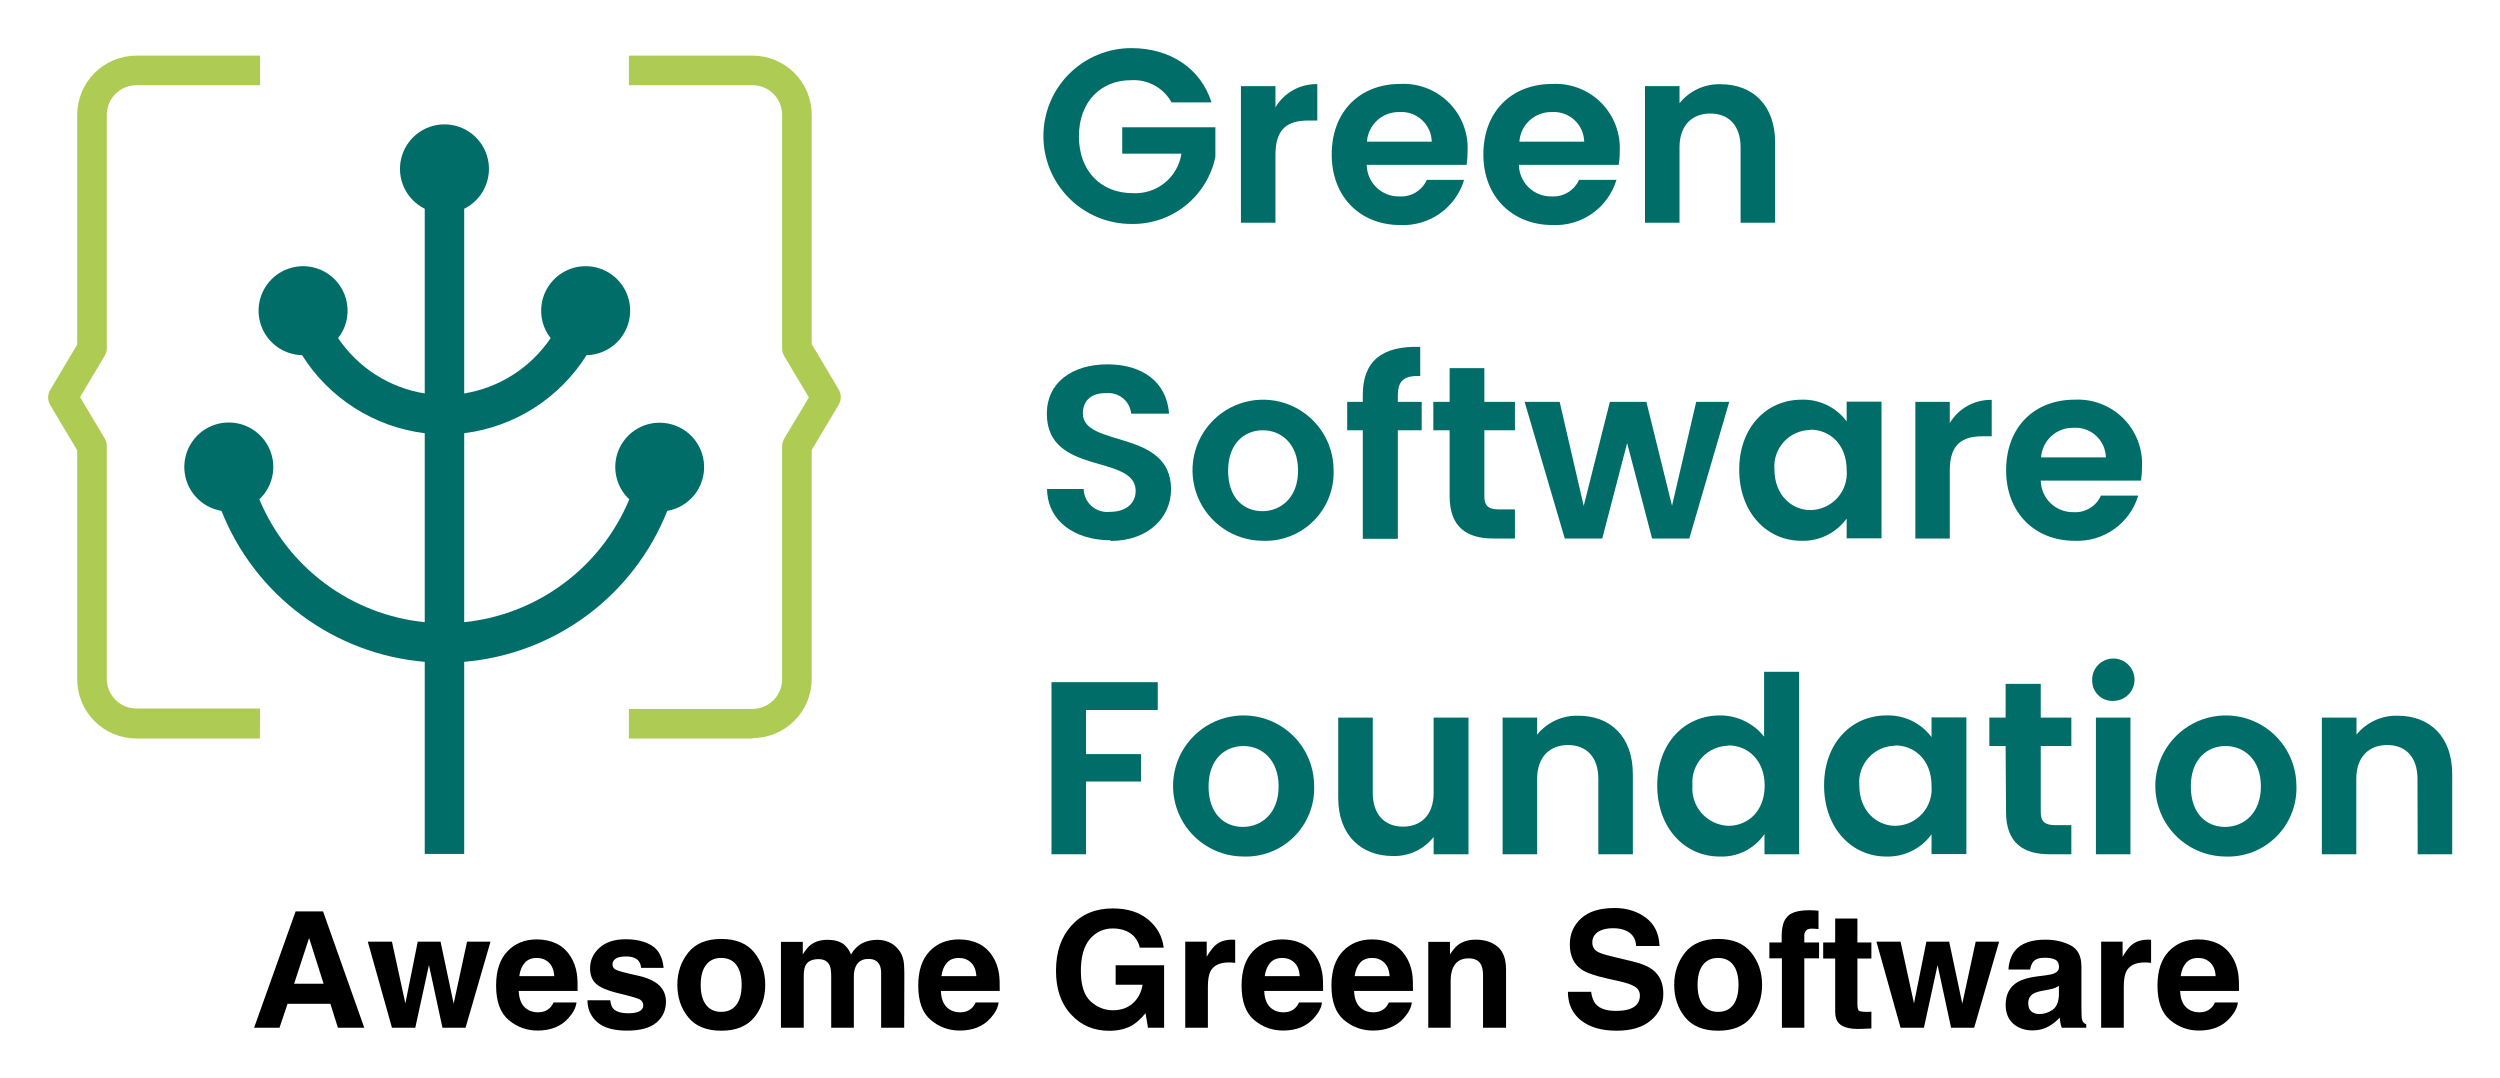
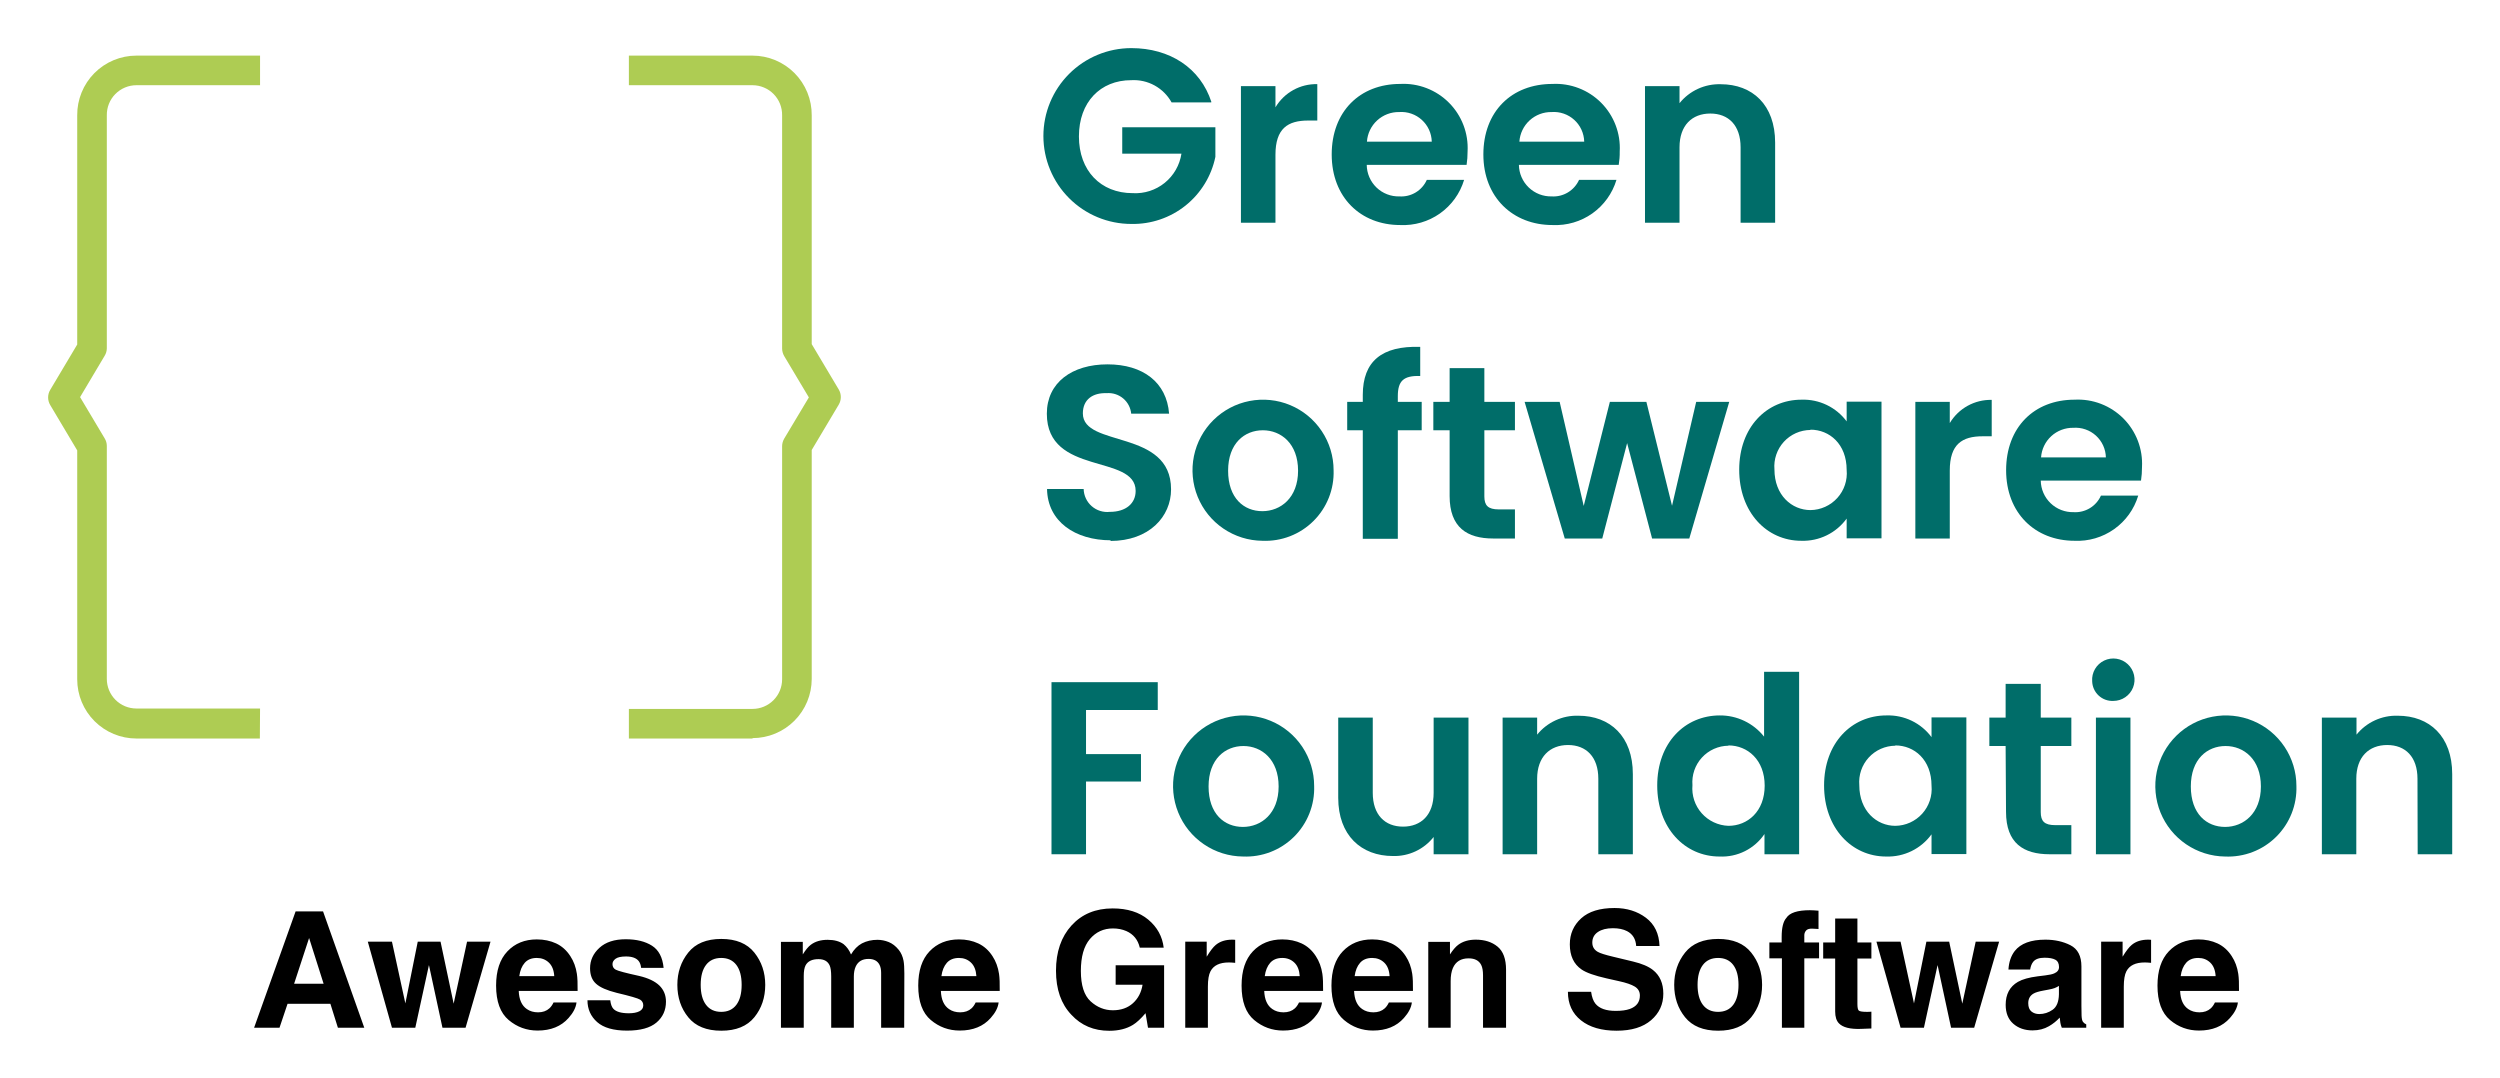
<svg xmlns="http://www.w3.org/2000/svg" role="img" viewBox="-3.13 -3.13 162.63 70.13">
  <title>Awesome Green Software logo</title>
  <path id="path2" fill="#AECC53" d="M13.774 44.912H5.745C4.723 44.912 3.744 44.506 3.021 43.784C2.299 43.062 1.893 42.082 1.893 41.06V26.169L0.135 23.216C0.046 23.068 0 22.898 0 22.726C0 22.553 0.046 22.383 0.135 22.234L1.893 19.282V4.371C1.889 3.863 1.986 3.358 2.177 2.888C2.369 2.417 2.652 1.988 3.01 1.627C3.368 1.266 3.794 0.98 4.263 0.784C4.733 0.589 5.236 0.488 5.745 0.488H13.787V2.413H5.745C5.489 2.413 5.236 2.464 5 2.563C4.764 2.662 4.551 2.807 4.371 2.989C4.192 3.171 4.051 3.387 3.956 3.624C3.861 3.862 3.815 4.116 3.819 4.371V19.526C3.818 19.698 3.769 19.867 3.678 20.014L2.079 22.703L3.678 25.386C3.769 25.532 3.818 25.701 3.819 25.874V41.035C3.819 41.545 4.022 42.035 4.383 42.397C4.744 42.758 5.234 42.96 5.745 42.96H13.787L13.774 44.912Z" />
  <path id="path4" fill="#AECC53" d="M45.823 44.912H37.78V42.986H45.823C46.333 42.986 46.823 42.783 47.184 42.422C47.545 42.061 47.748 41.571 47.748 41.06V25.893C47.75 25.722 47.797 25.553 47.883 25.405L49.488 22.722L47.883 20.033C47.797 19.884 47.75 19.716 47.748 19.545V4.371C47.752 4.116 47.706 3.862 47.611 3.624C47.516 3.387 47.375 3.171 47.196 2.989C47.017 2.807 46.803 2.662 46.567 2.563C46.331 2.464 46.078 2.413 45.823 2.413H37.78V0.488H45.823C46.331 0.488 46.835 0.589 47.304 0.784C47.773 0.98 48.199 1.266 48.557 1.627C48.915 1.988 49.198 2.417 49.39 2.888C49.582 3.358 49.678 3.863 49.674 4.371V19.256L51.433 22.209C51.521 22.357 51.567 22.527 51.567 22.7C51.567 22.873 51.521 23.042 51.433 23.191L49.674 26.143V41.035C49.674 42.056 49.268 43.036 48.546 43.758C47.824 44.48 46.844 44.886 45.823 44.886" />
-   <path id="path6" fill="#006D69" d="M40.091 24.385C39.489 24.319 38.883 24.443 38.356 24.741C37.83 25.04 37.41 25.496 37.157 26.045C36.905 26.595 36.831 27.21 36.948 27.804C37.064 28.397 37.364 28.939 37.806 29.353C36.902 31.529 35.427 33.42 33.536 34.827C31.646 36.233 29.411 37.103 27.067 37.344V25.052C28.687 24.848 30.241 24.286 31.617 23.408C32.993 22.53 34.158 21.357 35.026 19.975C35.578 19.964 36.115 19.796 36.574 19.49C37.033 19.184 37.395 18.753 37.617 18.248C37.84 17.743 37.913 17.185 37.829 16.64C37.745 16.095 37.507 15.585 37.143 15.17C36.779 14.756 36.304 14.454 35.774 14.3C35.245 14.147 34.682 14.148 34.152 14.303C33.623 14.459 33.149 14.762 32.787 15.178C32.424 15.594 32.188 16.105 32.106 16.65C32.045 17.04 32.066 17.437 32.166 17.819C32.267 18.2 32.445 18.556 32.69 18.865C32.047 19.816 31.217 20.626 30.25 21.245C29.283 21.864 28.2 22.28 27.067 22.465V10.45C27.652 10.16 28.123 9.681 28.401 9.09C28.68 8.499 28.751 7.832 28.602 7.196C28.453 6.56 28.094 5.993 27.582 5.587C27.07 5.181 26.436 4.96 25.783 4.96C25.13 4.96 24.496 5.181 23.985 5.587C23.473 5.993 23.113 6.56 22.965 7.196C22.816 7.832 22.887 8.499 23.165 9.09C23.444 9.681 23.914 10.16 24.5 10.45V22.465C23.364 22.282 22.278 21.868 21.309 21.248C20.34 20.629 19.508 19.818 18.864 18.865C19.109 18.556 19.287 18.2 19.388 17.819C19.488 17.437 19.509 17.04 19.448 16.65C19.366 16.105 19.13 15.594 18.768 15.179C18.405 14.763 17.932 14.46 17.403 14.304C16.874 14.148 16.311 14.147 15.782 14.3C15.252 14.453 14.777 14.754 14.413 15.168C14.048 15.582 13.81 16.091 13.725 16.636C13.64 17.181 13.713 17.739 13.934 18.244C14.156 18.749 14.517 19.18 14.975 19.487C15.434 19.793 15.97 19.963 16.521 19.975C17.392 21.36 18.559 22.534 19.939 23.412C21.319 24.29 22.877 24.85 24.5 25.052V37.344C22.152 37.106 19.913 36.238 18.019 34.831C16.125 33.425 14.647 31.532 13.742 29.353C14.216 28.904 14.525 28.309 14.619 27.663C14.712 27.017 14.585 26.358 14.257 25.794C13.929 25.23 13.42 24.793 12.812 24.554C12.205 24.315 11.534 24.289 10.91 24.479C10.286 24.669 9.744 25.065 9.373 25.602C9.002 26.139 8.823 26.786 8.865 27.437C8.908 28.088 9.169 28.706 9.607 29.19C10.045 29.674 10.633 29.996 11.277 30.104C12.35 32.809 14.155 35.16 16.491 36.895C18.827 38.63 21.6 39.679 24.5 39.924V52.422H27.067V39.924C29.964 39.677 32.735 38.627 35.068 36.892C37.401 35.157 39.205 32.807 40.277 30.104C40.964 29.986 41.585 29.623 42.026 29.082C42.467 28.542 42.697 27.86 42.674 27.163C42.651 26.466 42.377 25.801 41.903 25.29C41.428 24.78 40.784 24.458 40.091 24.385Z" />
  <path id="path8" fill="#006D69" d="M75.65 3.53H73.083C72.826 3.067 72.443 2.685 71.979 2.429C71.514 2.174 70.987 2.055 70.458 2.086C68.448 2.086 67.056 3.517 67.056 5.745C67.056 7.972 68.468 9.435 70.554 9.435C71.307 9.479 72.05 9.24 72.636 8.766C73.223 8.291 73.611 7.614 73.725 6.868H69.874V5.148H75.933V7.073C75.675 8.325 74.987 9.447 73.988 10.245C72.989 11.042 71.742 11.464 70.464 11.438C68.947 11.438 67.493 10.836 66.42 9.763C65.347 8.691 64.745 7.236 64.745 5.719C64.745 4.202 65.347 2.748 66.42 1.675C67.493 0.603 68.947 0 70.464 0C72.961 0 74.957 1.284 75.676 3.511" />
  <path id="path10" fill="#006D69" d="M79.841 11.361H77.595V2.471H79.841V3.851C80.12 3.381 80.52 2.993 80.998 2.728C81.476 2.463 82.016 2.33 82.563 2.343V4.711H81.972C80.644 4.711 79.841 5.225 79.841 6.939V11.361Z" />
  <path id="path12" fill="#006D69" d="M87.955 11.509C85.387 11.509 83.5 9.711 83.5 6.919C83.5 4.127 85.329 2.33 87.955 2.33C88.54 2.299 89.124 2.392 89.671 2.603C90.218 2.813 90.714 3.136 91.127 3.551C91.541 3.965 91.863 4.463 92.071 5.01C92.28 5.557 92.371 6.142 92.339 6.727C92.34 7.017 92.318 7.307 92.275 7.593H85.779C85.781 7.869 85.839 8.141 85.948 8.394C86.056 8.647 86.215 8.876 86.413 9.068C86.612 9.259 86.846 9.409 87.103 9.508C87.36 9.608 87.634 9.655 87.91 9.647C88.281 9.67 88.65 9.579 88.968 9.387C89.285 9.194 89.537 8.909 89.688 8.569H92.114C91.849 9.453 91.295 10.223 90.541 10.756C89.787 11.288 88.877 11.553 87.955 11.509ZM85.792 6.085H90.009C90.003 5.817 89.942 5.554 89.831 5.31C89.72 5.067 89.56 4.848 89.362 4.668C89.164 4.488 88.932 4.35 88.679 4.263C88.426 4.175 88.158 4.14 87.891 4.159C87.361 4.15 86.847 4.344 86.457 4.703C86.066 5.061 85.828 5.556 85.792 6.085Z" />
  <path id="path14" fill="#006D69" d="M97.859 11.509C95.291 11.509 93.366 9.712 93.366 6.919C93.366 4.127 95.195 2.33 97.859 2.33C98.443 2.3 99.027 2.394 99.573 2.605C100.119 2.815 100.614 3.138 101.027 3.553C101.44 3.968 101.761 4.465 101.969 5.011C102.178 5.558 102.269 6.143 102.236 6.727C102.241 7.017 102.219 7.307 102.172 7.593H95.677C95.681 7.868 95.739 8.14 95.849 8.392C95.958 8.645 96.117 8.873 96.315 9.064C96.513 9.255 96.747 9.404 97.003 9.505C97.259 9.605 97.533 9.653 97.808 9.647C98.179 9.67 98.549 9.579 98.868 9.386C99.186 9.193 99.439 8.909 99.592 8.569H102.025C101.759 9.452 101.207 10.221 100.454 10.754C99.702 11.286 98.793 11.552 97.872 11.509H97.859ZM95.709 6.085H99.926C99.919 5.817 99.859 5.554 99.748 5.31C99.637 5.067 99.477 4.848 99.279 4.668C99.081 4.488 98.849 4.35 98.596 4.263C98.343 4.175 98.075 4.14 97.808 4.159C97.278 4.15 96.764 4.344 96.373 4.703C95.983 5.061 95.745 5.556 95.709 6.085Z" />
  <path id="path16" fill="#006D69" d="M110.099 6.451C110.099 5.026 109.316 4.256 108.129 4.256C106.941 4.256 106.126 5.026 106.126 6.451V11.361H103.88V2.471H106.126V3.582C106.447 3.183 106.855 2.865 107.32 2.651C107.784 2.437 108.292 2.334 108.803 2.349C110.87 2.349 112.346 3.691 112.346 6.149V11.361H110.099V6.451Z" />
  <path id="path18" fill="#006D69" d="M69.135 32.017C66.811 32.017 65.014 30.797 64.982 28.679H67.364C67.368 28.891 67.418 29.1 67.508 29.293C67.598 29.485 67.727 29.657 67.887 29.797C68.047 29.937 68.234 30.043 68.437 30.106C68.639 30.17 68.853 30.191 69.064 30.168C70.124 30.168 70.746 29.61 70.746 28.807C70.746 26.381 64.969 27.844 64.969 23.781C64.969 21.759 66.606 20.572 68.917 20.572C71.228 20.572 72.768 21.747 72.922 23.781H70.457C70.42 23.392 70.23 23.034 69.93 22.784C69.629 22.534 69.242 22.412 68.853 22.446C67.967 22.414 67.312 22.851 67.312 23.762C67.312 26.009 73.05 24.757 73.05 28.704C73.05 30.47 71.638 32.061 69.09 32.061" />
  <path id="path20" fill="#006D69" d="M78.988 32.049C78.083 32.04 77.2 31.763 76.451 31.253C75.702 30.744 75.121 30.024 74.781 29.185C74.44 28.345 74.356 27.424 74.538 26.537C74.72 25.649 75.16 24.836 75.804 24.198C76.448 23.561 77.265 23.128 78.154 22.955C79.043 22.782 79.964 22.875 80.8 23.224C81.636 23.572 82.35 24.16 82.852 24.914C83.355 25.668 83.623 26.553 83.623 27.459C83.644 28.071 83.538 28.681 83.312 29.25C83.086 29.82 82.744 30.336 82.309 30.767C81.874 31.198 81.354 31.535 80.783 31.755C80.211 31.976 79.6 32.075 78.988 32.049ZM78.988 30.123C80.176 30.123 81.312 29.256 81.312 27.491C81.312 25.726 80.208 24.86 79.02 24.86C77.833 24.86 76.761 25.707 76.761 27.491C76.761 29.276 77.788 30.123 78.988 30.123Z" />
  <path id="path22" fill="#006D69" d="M85.522 24.86H84.508V23.011H85.522V22.562C85.522 20.379 86.755 19.352 89.258 19.436V21.329C88.167 21.297 87.801 21.65 87.801 22.645V23.011H89.354V24.86H87.801V31.92H85.522V24.86Z" />
  <path id="path24" fill="#006D69" d="M91.171 24.86H90.111V23.011H91.171V20.816H93.43V23.011H95.42V24.86H93.43V29.16C93.43 29.751 93.667 30.008 94.373 30.008H95.42V31.901H94.008C92.307 31.901 91.171 31.182 91.171 29.141V24.86Z" />
  <path id="path26" fill="#006D69" d="M96.049 23.011H98.328L99.894 29.783L101.595 23.011H103.97L105.639 29.77L107.211 23.011H109.361L106.762 31.901H104.342L102.718 25.694L101.1 31.901H98.661L96.049 23.011Z" />
  <path id="path28" fill="#006D69" d="M114.066 22.87C114.633 22.851 115.195 22.97 115.706 23.215C116.217 23.461 116.661 23.827 116.999 24.282V22.998H119.265V31.888H116.999V30.604C116.663 31.068 116.218 31.442 115.703 31.694C115.188 31.946 114.62 32.068 114.047 32.049C111.8 32.049 110.009 30.2 110.009 27.427C110.009 24.654 111.8 22.87 114.066 22.87ZM114.644 24.84C114.317 24.843 113.995 24.913 113.697 25.045C113.399 25.178 113.131 25.371 112.911 25.612C112.691 25.853 112.524 26.137 112.419 26.446C112.314 26.755 112.273 27.083 112.301 27.408C112.301 29.09 113.437 30.052 114.644 30.052C114.974 30.049 115.3 29.976 115.601 29.84C115.902 29.704 116.172 29.507 116.393 29.262C116.615 29.016 116.783 28.728 116.887 28.414C116.991 28.101 117.03 27.769 116.999 27.44C116.999 25.752 115.876 24.821 114.644 24.821" />
  <path id="path30" fill="#006D69" d="M123.707 31.901H121.467V23.011H123.707V24.391C123.988 23.921 124.389 23.534 124.868 23.269C125.347 23.004 125.888 22.871 126.435 22.883V25.251H125.845C124.51 25.251 123.707 25.765 123.707 27.479V31.901Z" />
  <path id="path32" fill="#006D69" d="M131.827 32.049C129.26 32.049 127.372 30.251 127.372 27.459C127.372 24.667 129.195 22.87 131.827 22.87C132.412 22.839 132.997 22.932 133.543 23.142C134.09 23.353 134.586 23.676 135 24.09C135.413 24.505 135.735 25.002 135.944 25.55C136.152 26.097 136.243 26.682 136.211 27.267C136.212 27.557 136.191 27.846 136.147 28.133H129.625C129.63 28.409 129.688 28.681 129.798 28.934C129.908 29.186 130.067 29.415 130.266 29.606C130.465 29.797 130.699 29.947 130.956 30.046C131.213 30.146 131.487 30.194 131.763 30.187C132.134 30.21 132.503 30.119 132.821 29.926C133.139 29.734 133.39 29.448 133.541 29.109H135.967C135.702 29.993 135.148 30.763 134.394 31.295C133.64 31.828 132.73 32.093 131.808 32.049H131.827ZM129.645 26.625H133.862C133.856 26.357 133.795 26.094 133.684 25.85C133.573 25.607 133.413 25.388 133.215 25.208C133.017 25.028 132.785 24.89 132.532 24.803C132.279 24.715 132.011 24.68 131.744 24.699C131.214 24.69 130.7 24.884 130.309 25.243C129.919 25.601 129.681 26.096 129.645 26.625Z" />
  <path id="path34" fill="#006D69" d="M65.272 41.247H72.184V43.057H67.518V45.926H71.093V47.71H67.518V52.441H65.272V41.247Z" />
  <path id="path36" fill="#006D69" d="M77.724 52.588C76.818 52.58 75.935 52.303 75.187 51.793C74.438 51.284 73.856 50.564 73.516 49.724C73.176 48.885 73.091 47.964 73.273 47.077C73.455 46.189 73.896 45.376 74.54 44.738C75.183 44.101 76.001 43.668 76.89 43.495C77.779 43.321 78.699 43.415 79.535 43.764C80.371 44.112 81.085 44.7 81.588 45.454C82.09 46.208 82.358 47.093 82.358 47.999C82.379 48.611 82.273 49.221 82.047 49.79C81.821 50.36 81.48 50.876 81.045 51.307C80.609 51.738 80.09 52.074 79.518 52.295C78.947 52.515 78.336 52.615 77.724 52.588ZM77.724 50.663C78.911 50.663 80.047 49.796 80.047 48.031C80.047 46.266 78.937 45.4 77.756 45.4C76.575 45.4 75.49 46.247 75.49 48.031C75.49 49.816 76.517 50.663 77.724 50.663Z" />
  <path id="path38" fill="#006D69" d="M92.397 52.441H90.131V51.318C89.817 51.716 89.415 52.035 88.955 52.25C88.496 52.465 87.993 52.57 87.486 52.556C85.419 52.556 83.924 51.209 83.924 48.769V43.551H86.171V48.448C86.171 49.873 86.96 50.644 88.141 50.644C89.322 50.644 90.131 49.873 90.131 48.448V43.551H92.397V52.441Z" />
  <path id="path40" fill="#006D69" d="M100.844 47.531C100.844 46.106 100.054 45.335 98.873 45.335C97.692 45.335 96.864 46.106 96.864 47.531V52.441H94.618V43.551H96.864V44.661C97.186 44.262 97.595 43.944 98.061 43.73C98.526 43.516 99.035 43.413 99.547 43.429C101.614 43.429 103.09 44.77 103.09 47.229V52.441H100.844V47.531Z" />
  <path id="path42" fill="#006D69" d="M108.726 43.41C109.283 43.403 109.834 43.524 110.337 43.763C110.84 44.002 111.281 44.353 111.627 44.79V40.573H113.906V52.441H111.653V51.125C111.332 51.598 110.895 51.981 110.384 52.238C109.872 52.494 109.304 52.615 108.732 52.589C106.473 52.589 104.676 50.74 104.676 47.967C104.676 45.194 106.473 43.41 108.752 43.41H108.726ZM109.31 45.38C108.984 45.384 108.662 45.454 108.365 45.587C108.067 45.72 107.8 45.913 107.58 46.154C107.36 46.395 107.192 46.679 107.087 46.987C106.982 47.296 106.941 47.623 106.967 47.948C106.938 48.277 106.977 48.609 107.08 48.923C107.184 49.237 107.35 49.527 107.57 49.774C107.789 50.022 108.056 50.222 108.356 50.362C108.655 50.503 108.98 50.581 109.31 50.592C110.549 50.592 111.666 49.661 111.666 47.98C111.666 46.298 110.549 45.361 109.31 45.361" />
  <path id="path44" fill="#006D69" d="M119.586 43.41C120.153 43.391 120.716 43.509 121.227 43.755C121.738 44.001 122.181 44.367 122.52 44.822V43.538H124.786V52.428H122.52V51.144C122.183 51.608 121.738 51.982 121.223 52.234C120.709 52.486 120.14 52.608 119.567 52.589C117.327 52.589 115.53 50.74 115.53 47.967C115.53 45.194 117.327 43.41 119.586 43.41ZM120.164 45.38C119.838 45.383 119.515 45.453 119.217 45.585C118.919 45.718 118.652 45.911 118.432 46.152C118.212 46.393 118.044 46.677 117.939 46.986C117.834 47.295 117.794 47.623 117.821 47.948C117.821 49.629 118.957 50.592 120.164 50.592C120.495 50.588 120.821 50.516 121.122 50.38C121.423 50.244 121.692 50.047 121.914 49.802C122.135 49.556 122.303 49.268 122.407 48.954C122.512 48.641 122.55 48.309 122.52 47.98C122.52 46.292 121.397 45.361 120.164 45.361" />
  <path id="path46" fill="#006D69" d="M127.34 45.4H126.281V43.551H127.34V41.356H129.625V43.551H131.615V45.4H129.625V49.7C129.625 50.291 129.863 50.547 130.569 50.547H131.615V52.441H130.203C128.502 52.441 127.366 51.722 127.366 49.681L127.34 45.4Z" />
  <path id="path48" fill="#006D69" d="M132.97 41.182C132.95 40.906 133.015 40.63 133.154 40.391C133.293 40.152 133.502 39.96 133.751 39.841C134.001 39.721 134.281 39.68 134.555 39.722C134.829 39.764 135.084 39.887 135.286 40.076C135.489 40.264 135.63 40.51 135.692 40.779C135.753 41.05 135.732 41.332 135.631 41.59C135.53 41.847 135.354 42.069 135.125 42.225C134.897 42.382 134.627 42.465 134.35 42.466C134.174 42.475 133.999 42.448 133.834 42.388C133.669 42.328 133.518 42.235 133.389 42.115C133.26 41.996 133.157 41.852 133.085 41.691C133.013 41.531 132.974 41.358 132.97 41.182ZM133.214 43.551H135.46V52.441H133.214V43.551Z" />
  <path id="path50" fill="#006D69" d="M141.616 52.589C140.71 52.578 139.828 52.301 139.08 51.79C138.332 51.28 137.752 50.56 137.412 49.72C137.073 48.881 136.989 47.96 137.172 47.073C137.355 46.186 137.796 45.373 138.44 44.736C139.084 44.099 139.902 43.667 140.79 43.495C141.679 43.322 142.599 43.415 143.435 43.764C144.271 44.113 144.984 44.701 145.486 45.455C145.988 46.208 146.256 47.094 146.256 47.999C146.276 48.612 146.17 49.222 145.943 49.791C145.716 50.36 145.374 50.877 144.938 51.307C144.503 51.738 143.983 52.075 143.411 52.295C142.839 52.515 142.228 52.615 141.616 52.589ZM141.616 50.663C142.803 50.663 143.946 49.796 143.946 48.031C143.946 46.266 142.835 45.4 141.648 45.4C140.46 45.4 139.388 46.247 139.388 48.031C139.388 49.816 140.415 50.663 141.616 50.663Z" />
  <path id="path52" fill="#006D69" d="M154.132 47.531C154.132 46.106 153.349 45.335 152.162 45.335C150.974 45.335 150.152 46.106 150.152 47.531V52.441H147.912V43.551H150.165V44.661C150.487 44.262 150.896 43.944 151.362 43.73C151.827 43.516 152.336 43.413 152.848 43.429C154.915 43.429 156.391 44.77 156.391 47.229V52.441H154.145L154.132 47.531Z" />
  <path d="M19.65 35.86L26.33 15.47L32.80 35.86ZM20.32 3.62L1.83 55.44L13.15 55.44L16.73 44.79L35.82 44.79L39.16 55.44L50.91 55.44L32.55 3.62ZM26.37 3.62ZM74.74 17.12L69.22 44.61L63.25 17.12L52.49 17.12L63.25 55.44L73.65 55.44L79.73 27.53L85.75 55.44L96.05 55.44L107.16 17.12L96.71 17.12L90.74 44.72L84.90 17.12ZM122.40 26.54C123.67 25.09 125.47 24.36 127.79 24.36C129.93 24.36 131.71 25.05 133.15 26.42C134.60 27.79 135.40 29.80 135.56 32.45L119.99 32.45C120.32 29.96 121.12 28.00 122.40 26.54ZM136.41 17.89C133.85 16.70 130.98 16.10 127.79 16.10C122.43 16.10 118.06 17.87 114.70 21.41C111.33 24.95 109.65 30.04 109.65 36.67C109.65 43.75 111.52 48.86 115.24 52.00C118.97 55.14 123.27 56.71 128.14 56.71C134.05 56.71 138.64 54.84 141.93 51.12C144.04 48.77 145.22 46.46 145.48 44.19L135.25 44.19C134.71 45.32 134.09 46.20 133.38 46.83C132.09 48.00 130.42 48.59 128.36 48.59C126.41 48.59 124.75 48.11 123.36 47.14C121.09 45.60 119.88 42.90 119.74 39.06L145.97 39.06C146.02 35.75 145.91 33.22 145.65 31.46C145.21 28.46 144.23 25.83 142.73 23.55C141.07 20.98 138.96 19.09 136.41 17.89ZM128.50 16.10ZM160.52 43.21L150.36 43.21C150.36 47.14 151.80 50.38 154.67 52.93C157.54 55.47 161.99 56.74 168.01 56.74C173.92 56.74 178.28 55.54 181.11 53.14C183.93 50.74 185.34 47.64 185.34 43.84C185.34 40.96 184.36 38.55 182.39 36.63C180.40 34.73 177.41 33.32 173.43 32.38C167.45 31.07 163.97 30.14 162.98 29.60C162 29.09 161.51 28.25 161.51 27.11C161.51 26.19 161.97 25.39 162.90 24.71C163.82 24.04 165.38 23.70 167.55 23.70C170.20 23.70 172.08 24.37 173.18 25.73C173.77 26.48 174.13 27.50 174.27 28.79L184.29 28.79C183.84 24.11 182.12 20.81 179.10 18.90C176.09 16.99 172.20 16.03 167.41 16.03C162.38 16.03 158.47 17.30 155.69 19.85C152.91 22.39 151.52 25.43 151.52 28.97C151.52 31.97 152.41 34.27 154.20 35.86C155.98 37.48 159.04 38.82 163.37 39.90C169.39 41.33 172.87 42.34 173.81 42.93C174.75 43.51 175.22 44.37 175.22 45.49C175.22 46.66 174.64 47.54 173.48 48.13C172.32 48.71 170.75 49.01 168.79 49.01C165.43 49.01 163.14 48.34 161.89 47.00C161.19 46.25 160.73 44.99 160.52 43.21ZM168.19 16.10ZM216.70 45.25C215.13 47.33 212.88 48.38 209.95 48.38C207.02 48.38 204.77 47.33 203.19 45.25C201.60 43.16 200.81 40.20 200.81 36.35C200.81 32.51 201.60 29.55 203.19 27.47C204.77 25.40 207.02 24.36 209.95 24.36C212.88 24.36 215.13 25.40 216.70 27.47C218.27 29.55 219.06 32.51 219.06 36.35C219.06 40.20 218.27 43.16 216.70 45.25ZM224.72 50.78C227.95 46.79 229.57 41.98 229.57 36.35C229.57 30.82 227.95 26.03 224.72 21.97C221.48 17.92 216.57 15.89 209.99 15.89C203.40 15.89 198.49 17.92 195.26 21.97C192.02 26.03 190.41 30.82 190.41 36.35C190.41 41.98 192.02 46.79 195.26 50.78C198.49 54.78 203.40 56.78 209.99 56.78C216.57 56.78 221.48 54.78 224.72 50.78ZM209.99 16.10ZM284.55 17.26C282.91 16.61 281.25 16.28 279.56 16.28C277.03 16.28 274.73 16.80 272.67 17.86C270.73 18.91 269.10 20.57 267.79 22.82C267.04 20.94 265.93 19.41 264.48 18.21C262.68 16.92 260.31 16.28 257.38 16.28C254.29 16.28 251.77 17.03 249.82 18.53C248.72 19.37 247.55 20.79 246.30 22.78L246.30 17.19L236.57 17.19L236.57 55.44L246.73 55.44L246.73 32.38C246.73 30.29 247.00 28.72 247.54 27.67C248.52 25.82 250.44 24.89 253.30 24.89C255.76 24.89 257.41 25.82 258.26 27.67C258.73 28.70 258.96 30.35 258.96 32.63L258.96 55.44L269.05 55.44L269.05 32.63C269.05 30.91 269.32 29.45 269.86 28.23C270.91 25.93 272.82 24.79 275.59 24.79C277.98 24.79 279.62 25.68 280.51 27.46C280.98 28.39 281.21 29.59 281.21 31.04L281.21 55.44L291.48 55.44L291.55 31.29C291.55 28.80 291.43 26.92 291.20 25.63C290.82 23.68 290.10 22.04 289.02 20.71C287.68 19.07 286.20 17.92 284.55 17.26ZM310.48 26.54C311.76 25.09 313.56 24.36 315.88 24.36C318.01 24.36 319.80 25.05 321.24 26.42C322.68 27.79 323.48 29.80 323.65 32.45L308.07 32.45C308.40 29.96 309.21 28.00 310.48 26.54ZM324.49 17.89C321.94 16.70 319.07 16.10 315.88 16.10C310.51 16.10 306.15 17.87 302.78 21.41C299.42 24.95 297.74 30.04 297.74 36.67C297.74 43.75 299.60 48.86 303.33 52.00C307.05 55.14 311.36 56.71 316.23 56.71C322.14 56.71 326.73 54.84 330.01 51.12C332.12 48.77 333.30 46.46 333.56 44.19L323.33 44.19C322.79 45.32 322.17 46.20 321.47 46.83C320.18 48.00 318.50 48.59 316.44 48.59C314.50 48.59 312.83 48.11 311.45 47.14C309.18 45.60 307.97 42.90 307.83 39.06L334.05 39.06C334.10 35.75 334.00 33.22 333.74 31.46C333.29 28.46 332.32 25.83 330.82 23.55C329.16 20.98 327.05 19.09 324.49 17.89ZM316.58 16.10ZM396.46 19.79L407.11 19.79C406.52 14.80 404.23 10.63 400.24 7.29C396.24 3.96 390.95 2.29 384.36 2.29C376.77 2.29 370.66 4.82 366.05 9.88C361.43 14.94 359.12 21.67 359.12 30.06C359.12 38.36 361.41 44.89 365.98 49.68C370.36 54.43 375.98 56.81 382.85 56.81C387.02 56.81 390.54 55.93 393.40 54.18C395.06 53.17 396.94 51.43 399.02 48.97L400.11 55.44L407.29 55.44L407.29 27.63L385.70 27.63L385.70 36.28L397.69 36.28C397.15 39.68 395.72 42.43 393.40 44.53C391.08 46.62 388.10 47.67 384.47 47.67C380.77 47.67 377.46 46.35 374.55 43.70C371.65 41.05 370.20 36.54 370.20 30.16C370.20 23.84 371.54 19.10 374.22 15.94C376.90 12.79 380.33 11.21 384.50 11.21C386.68 11.21 388.66 11.60 390.45 12.38C393.63 13.78 395.64 16.25 396.46 19.79ZM384.33 2.29ZM438.10 16.22C437.97 16.21 437.81 16.21 437.63 16.21C434.63 16.21 432.19 16.99 430.31 18.56C429.16 19.50 427.82 21.25 426.27 23.80L426.27 17.12L416.71 17.12L416.71 55.44L426.80 55.44L426.80 37.13C426.80 34.05 427.18 31.78 427.96 30.30C429.34 27.68 432.05 26.37 436.08 26.37C436.38 26.37 436.78 26.38 437.27 26.40C437.77 26.43 438.33 26.47 438.96 26.54L438.96 16.28C438.52 16.25 438.23 16.24 438.10 16.22ZM454.55 26.54C455.83 25.09 457.63 24.36 459.95 24.36C462.08 24.36 463.87 25.05 465.31 26.42C466.75 27.79 467.55 29.80 467.72 32.45L452.14 32.45C452.47 29.96 453.28 28.00 454.55 26.54ZM468.56 17.89C466.01 16.70 463.14 16.10 459.95 16.10C454.58 16.10 450.22 17.87 446.85 21.41C443.49 24.95 441.81 30.04 441.81 36.67C441.81 43.75 443.67 48.86 447.40 52.00C451.13 55.14 455.43 56.71 460.30 56.71C466.21 56.71 470.80 54.84 474.08 51.12C476.19 48.77 477.38 46.46 477.63 44.19L467.40 44.19C466.86 45.32 466.24 46.20 465.54 46.83C464.25 48.00 462.57 48.59 460.51 48.59C458.57 48.59 456.90 48.11 455.52 47.14C453.25 45.60 452.04 42.90 451.90 39.06L478.13 39.06C478.17 35.75 478.07 33.22 477.81 31.46C477.36 28.46 476.39 25.83 474.89 23.55C473.23 20.98 471.12 19.09 468.56 17.89ZM460.65 16.10ZM494.60 26.54C495.87 25.09 497.67 24.36 499.99 24.36C502.13 24.36 503.91 25.05 505.35 26.42C506.79 27.79 507.60 29.80 507.76 32.45L492.19 32.45C492.52 29.96 493.32 28.00 494.60 26.54ZM508.61 17.89C506.05 16.70 503.18 16.10 499.99 16.10C494.62 16.10 490.26 17.87 486.90 21.41C483.53 24.95 481.85 30.04 481.85 36.67C481.85 43.75 483.71 48.86 487.44 52.00C491.17 55.14 495.47 56.71 500.34 56.71C506.25 56.71 510.84 54.84 514.13 51.12C516.23 48.77 517.42 46.46 517.68 44.19L507.45 44.19C506.91 45.32 506.29 46.20 505.58 46.83C504.29 48.00 502.62 48.59 500.55 48.59C498.61 48.59 496.95 48.11 495.56 47.14C493.29 45.60 492.08 42.90 491.94 39.06L518.17 39.06C518.21 35.75 518.11 33.22 517.85 31.46C517.41 28.46 516.43 25.83 514.93 23.55C513.27 20.98 511.16 19.09 508.61 17.89ZM500.70 16.10ZM555.87 19.32C553.35 17.24 550.11 16.21 546.15 16.21C542.99 16.21 540.38 16.98 538.31 18.53C537.16 19.39 535.95 20.81 534.66 22.78L534.66 17.19L524.99 17.19L524.99 55.44L534.97 55.44L534.97 34.70C534.97 32.33 535.30 30.39 535.96 28.86C537.22 25.98 539.55 24.54 542.95 24.54C545.72 24.54 547.59 25.52 548.58 27.49C549.12 28.57 549.39 30.12 549.39 32.13L549.39 55.44L559.65 55.44L559.65 29.64C559.65 24.83 558.39 21.39 555.87 19.32ZM542.46 16.10ZM597.55 39.45L587.21 39.45C587.21 44.84 589.15 49.07 593.02 52.15C596.88 55.24 602.19 56.78 608.94 56.78C615.55 56.78 620.67 55.21 624.29 52.08C627.91 48.96 629.72 45.02 629.72 40.29C629.72 35.67 628.17 32.14 625.08 29.71C623.09 28.14 620.13 26.88 616.22 25.95L607.29 23.80C603.84 22.98 601.59 22.27 600.54 21.66C598.90 20.74 598.08 19.36 598.08 17.51C598.08 15.49 598.91 13.92 600.57 12.80C602.24 11.67 604.46 11.11 607.25 11.11C609.76 11.11 611.86 11.54 613.55 12.41C616.08 13.72 617.44 15.94 617.63 19.05L628.03 19.05C627.84 13.55 625.82 9.35 621.97 6.45C618.11 3.56 613.45 2.11 607.99 2.11C601.45 2.11 596.50 3.64 593.12 6.71C589.75 9.79 588.06 13.64 588.06 18.28C588.06 23.37 589.80 27.11 593.30 29.50C595.36 30.93 599.09 32.25 604.48 33.47L609.96 34.70C613.17 35.40 615.53 36.21 617.03 37.13C618.53 38.06 619.28 39.39 619.28 41.10C619.28 44.03 617.77 46.03 614.74 47.11C613.15 47.67 611.07 47.95 608.52 47.95C604.25 47.95 601.24 46.89 599.48 44.75C598.52 43.58 597.88 41.81 597.55 39.45ZM608.06 2.04ZM660.87 45.25C659.30 47.33 657.05 48.38 654.12 48.38C651.19 48.38 648.93 47.33 647.35 45.25C645.77 43.16 644.98 40.20 644.98 36.35C644.98 32.51 645.77 29.55 647.35 27.47C648.93 25.40 651.19 24.36 654.12 24.36C657.05 24.36 659.30 25.40 660.87 27.47C662.44 29.55 663.22 32.51 663.22 36.35C663.22 40.20 662.44 43.16 660.87 45.25ZM668.88 50.78C672.12 46.79 673.73 41.98 673.73 36.35C673.73 30.82 672.12 26.03 668.88 21.97C665.65 17.92 660.74 15.89 654.15 15.89C647.57 15.89 642.66 17.92 639.42 21.97C636.19 26.03 634.57 30.82 634.57 36.35C634.57 41.98 636.19 46.79 639.42 50.78C642.66 54.78 647.57 56.78 654.15 56.78C660.74 56.78 665.65 54.78 668.88 50.78ZM654.15 16.10ZM696.76 3.15C696.25 3.11 695.67 3.09 695.04 3.09C689.48 3.09 685.98 4.24 684.53 6.54C683.14 8.09 682.45 10.91 682.45 15.01L682.45 17.47L676.97 17.47L676.97 24.54L682.56 24.54L682.56 55.44L692.54 55.44L692.54 24.54L699.12 24.54L699.12 17.47L692.54 17.47L692.54 14.24C692.54 13.49 692.79 12.80 693.30 12.18C693.80 11.56 694.72 11.27 696.04 11.30C697.37 11.34 698.31 11.39 698.87 11.46L698.87 3.30C697.98 3.23 697.28 3.18 696.76 3.15ZM700.95 24.61L706.29 24.61L706.29 48.20C706.29 50.59 706.85 52.36 707.98 53.51C709.71 55.31 712.95 56.13 717.68 55.97L722.43 55.79L722.43 48.30C722.10 48.33 721.76 48.35 721.42 48.36C721.08 48.37 720.76 48.38 720.46 48.38C718.42 48.38 717.20 48.18 716.80 47.79C716.40 47.41 716.20 46.43 716.20 44.86L716.20 24.61L722.43 24.61L722.43 17.47L716.20 17.47L716.20 6.79L706.29 6.79L706.29 17.47L700.95 17.47ZM746.93 17.12L741.41 44.61L735.43 17.12L724.68 17.12L735.43 55.44L745.84 55.44L751.92 27.53L757.93 55.44L768.23 55.44L779.34 17.12L768.90 17.12L762.93 44.72L757.09 17.12ZM805.99 36.81L805.99 40.54C805.92 43.89 804.98 46.20 803.16 47.46C801.35 48.73 799.36 49.36 797.20 49.36C795.84 49.36 794.69 48.98 793.74 48.22C792.79 47.46 792.32 46.22 792.32 44.51C792.32 42.59 793.09 41.17 794.64 40.25C795.55 39.71 797.06 39.26 799.17 38.88L801.42 38.46C802.55 38.25 803.43 38.02 804.08 37.78C804.72 37.53 805.36 37.21 805.99 36.81ZM799.91 32.13L796.50 32.55C792.63 33.05 789.70 33.87 787.71 35.02C784.08 37.13 782.26 40.54 782.26 45.25C782.26 48.88 783.39 51.69 785.65 53.67C787.92 55.65 790.78 56.64 794.25 56.64C796.97 56.64 799.41 56.02 801.56 54.77C803.37 53.72 804.96 52.44 806.34 50.94C806.41 51.81 806.51 52.58 806.63 53.26C806.74 53.94 806.95 54.67 807.26 55.44L818.16 55.44L818.16 53.96C817.50 53.66 817.01 53.27 816.68 52.80C816.35 52.34 816.15 51.45 816.08 50.13C816.04 48.40 816.01 46.92 816.01 45.70L816.01 28.13C816.01 23.51 814.38 20.37 811.13 18.70C807.87 17.04 804.14 16.21 799.95 16.21C793.50 16.21 788.95 17.89 786.30 21.27C784.64 23.43 783.70 26.18 783.49 29.53L793.16 29.53C793.39 28.05 793.86 26.88 794.57 26.02C795.55 24.84 797.23 24.26 799.59 24.26C801.70 24.26 803.30 24.56 804.39 25.15C805.48 25.75 806.03 26.84 806.03 28.41C806.03 29.70 805.31 30.64 803.88 31.25C803.09 31.61 801.76 31.90 799.91 32.13ZM800.44 16.10ZM846.19 16.22C846.06 16.21 845.91 16.21 845.72 16.21C842.72 16.21 840.28 16.99 838.41 18.56C837.26 19.50 835.91 21.25 834.36 23.80L834.36 17.12L824.80 17.12L824.80 55.44L834.89 55.44L834.89 37.13C834.89 34.05 835.28 31.78 836.05 30.30C837.43 27.68 840.14 26.37 844.17 26.37C844.48 26.37 844.88 26.38 845.37 26.40C845.86 26.43 846.42 26.47 847.05 26.54L847.05 16.28C846.61 16.25 846.32 16.24 846.19 16.22ZM862.65 26.54C863.92 25.09 865.72 24.36 868.04 24.36C870.18 24.36 871.96 25.05 873.40 26.42C874.85 27.79 875.65 29.80 875.81 32.45L860.24 32.45C860.57 29.96 861.37 28.00 862.65 26.54ZM876.66 17.89C874.10 16.70 871.23 16.10 868.04 16.10C862.68 16.10 858.31 17.87 854.95 21.41C851.58 24.95 849.90 30.04 849.90 36.67C849.90 43.75 851.77 48.86 855.49 52.00C859.22 55.14 863.52 56.71 868.39 56.71C874.30 56.71 878.89 54.84 882.18 51.12C884.29 48.77 885.47 46.46 885.73 44.19L875.50 44.19C874.96 45.32 874.34 46.20 873.63 46.83C872.34 48.00 870.67 48.59 868.61 48.59C866.66 48.59 865.00 48.11 863.61 47.14C861.34 45.60 860.13 42.90 859.99 39.06L886.22 39.06C886.27 35.75 886.16 33.22 885.90 31.46C885.46 28.46 884.48 25.83 882.98 23.55C881.32 20.98 879.21 19.09 876.66 17.89ZM868.75 16.10Z" transform="translate(13.133 55.63) scale(.146)" />
</svg>